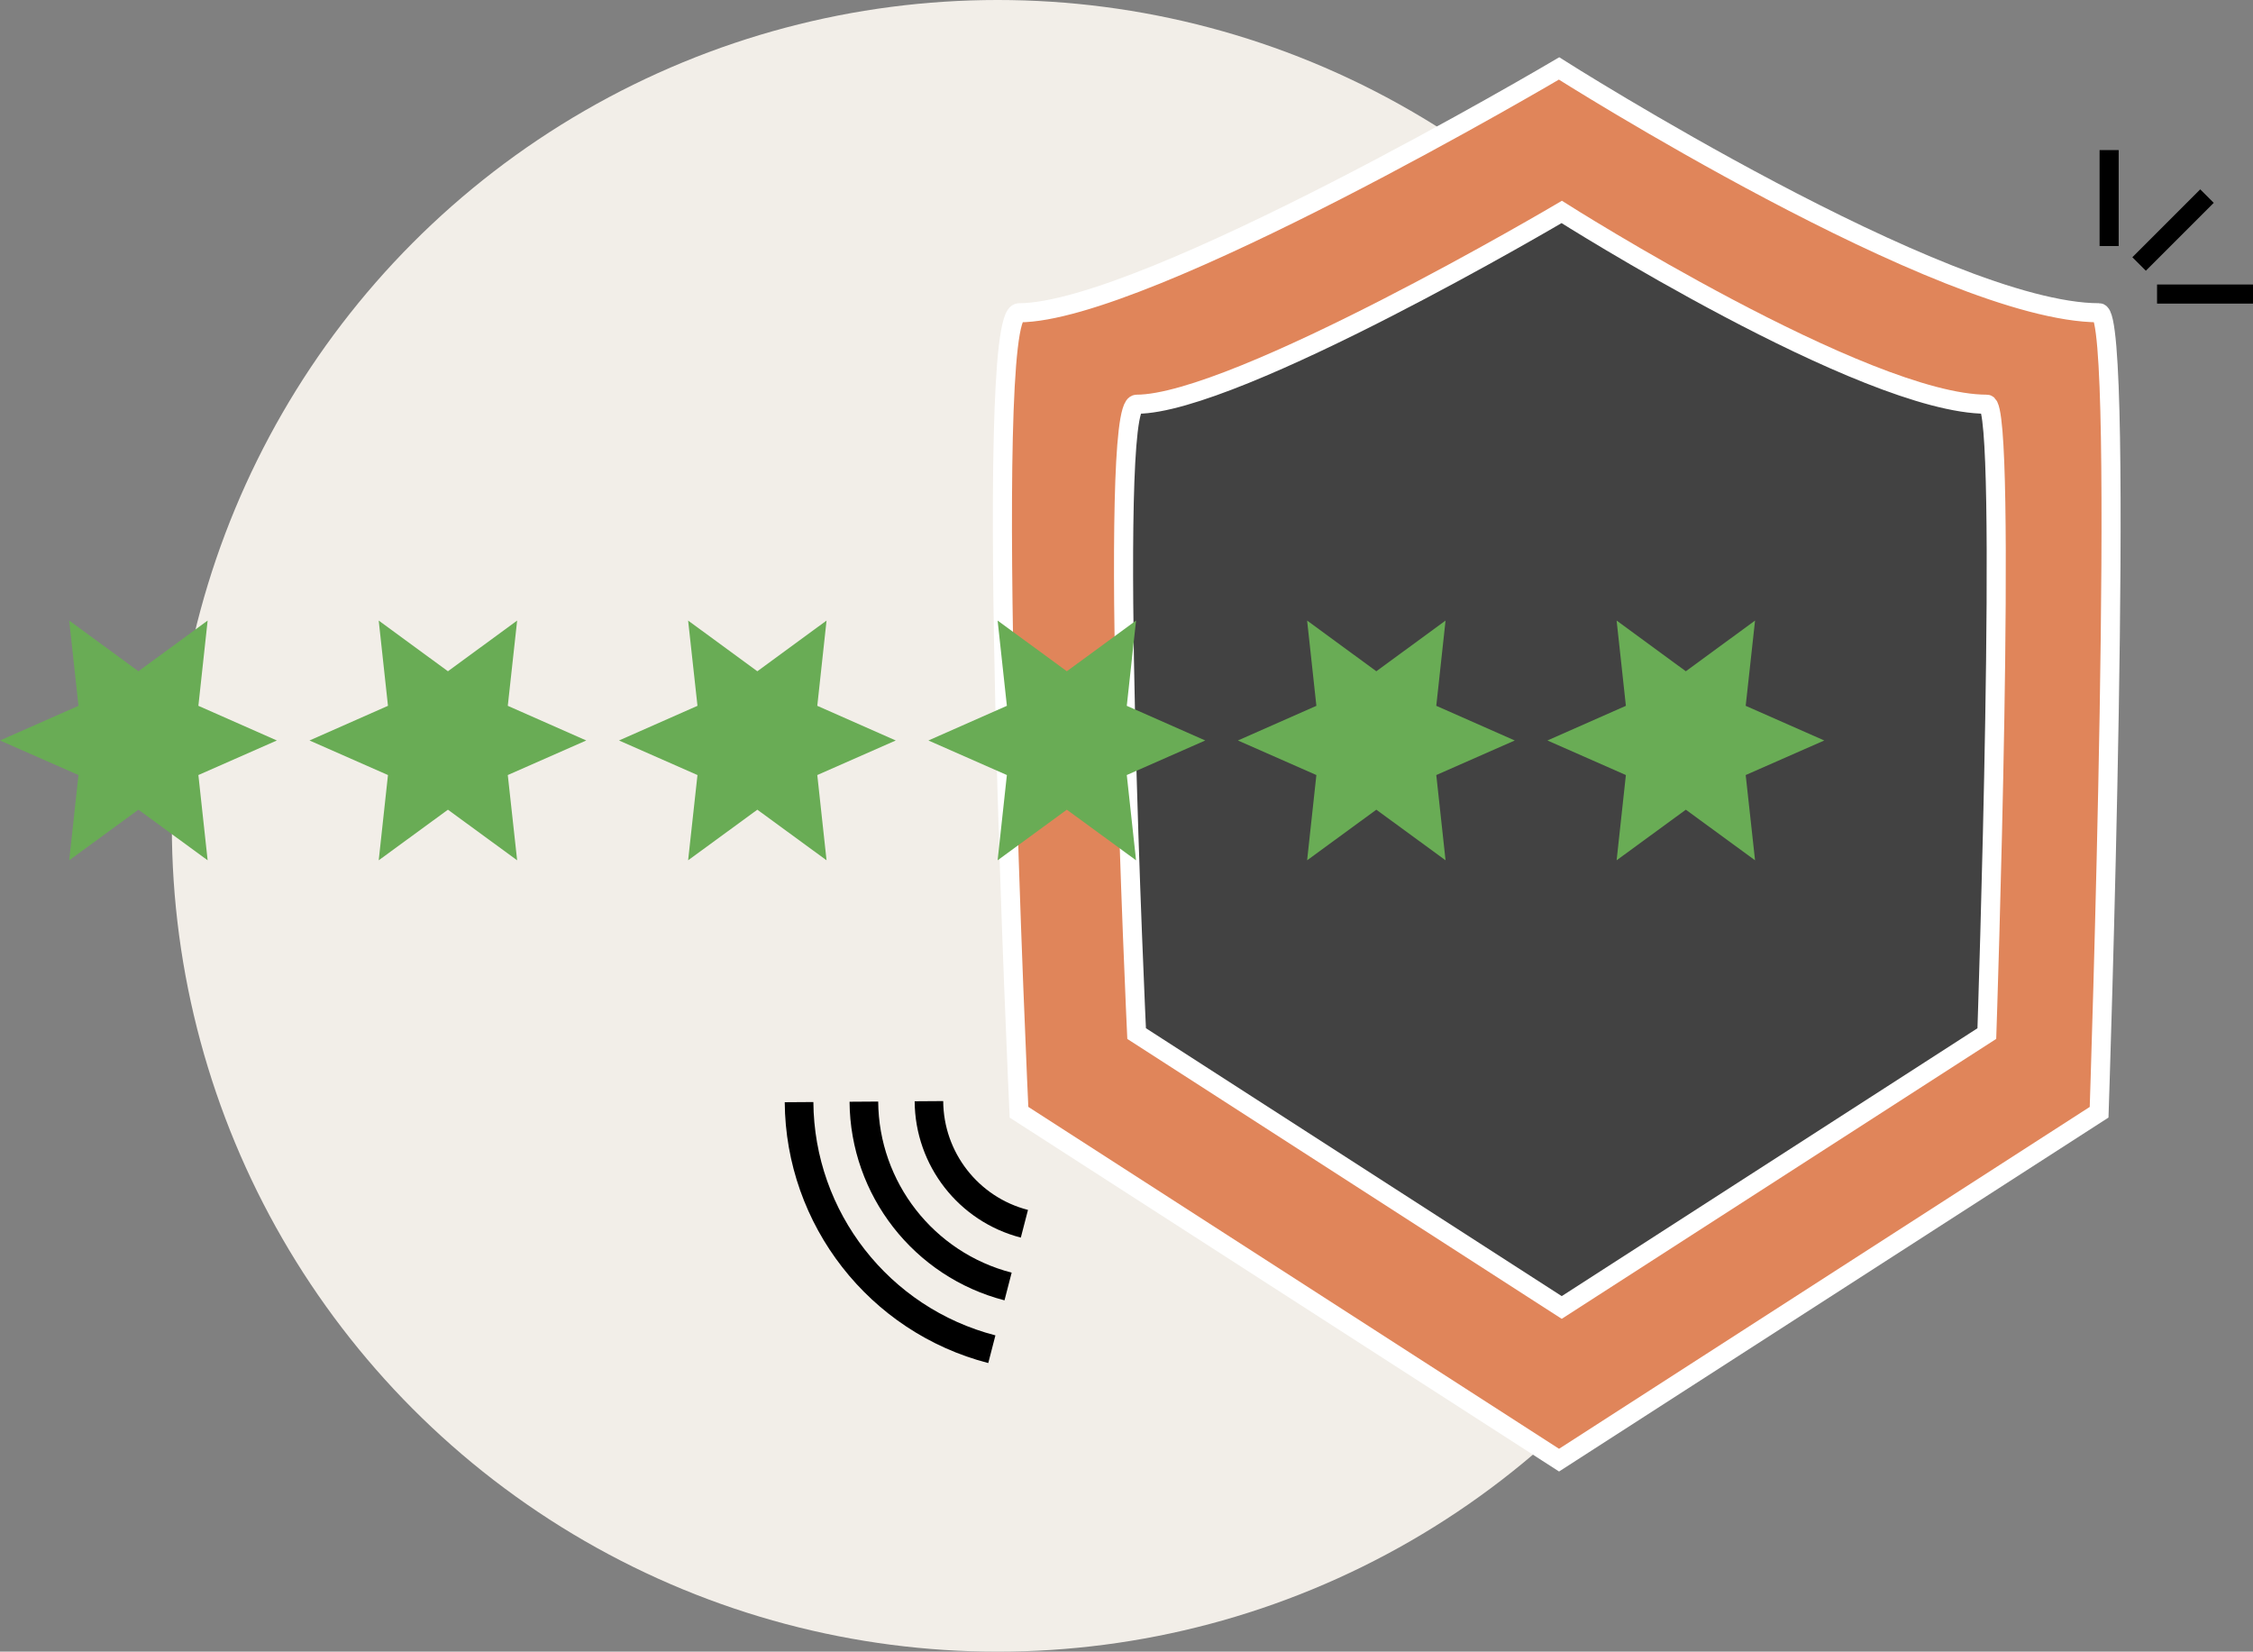
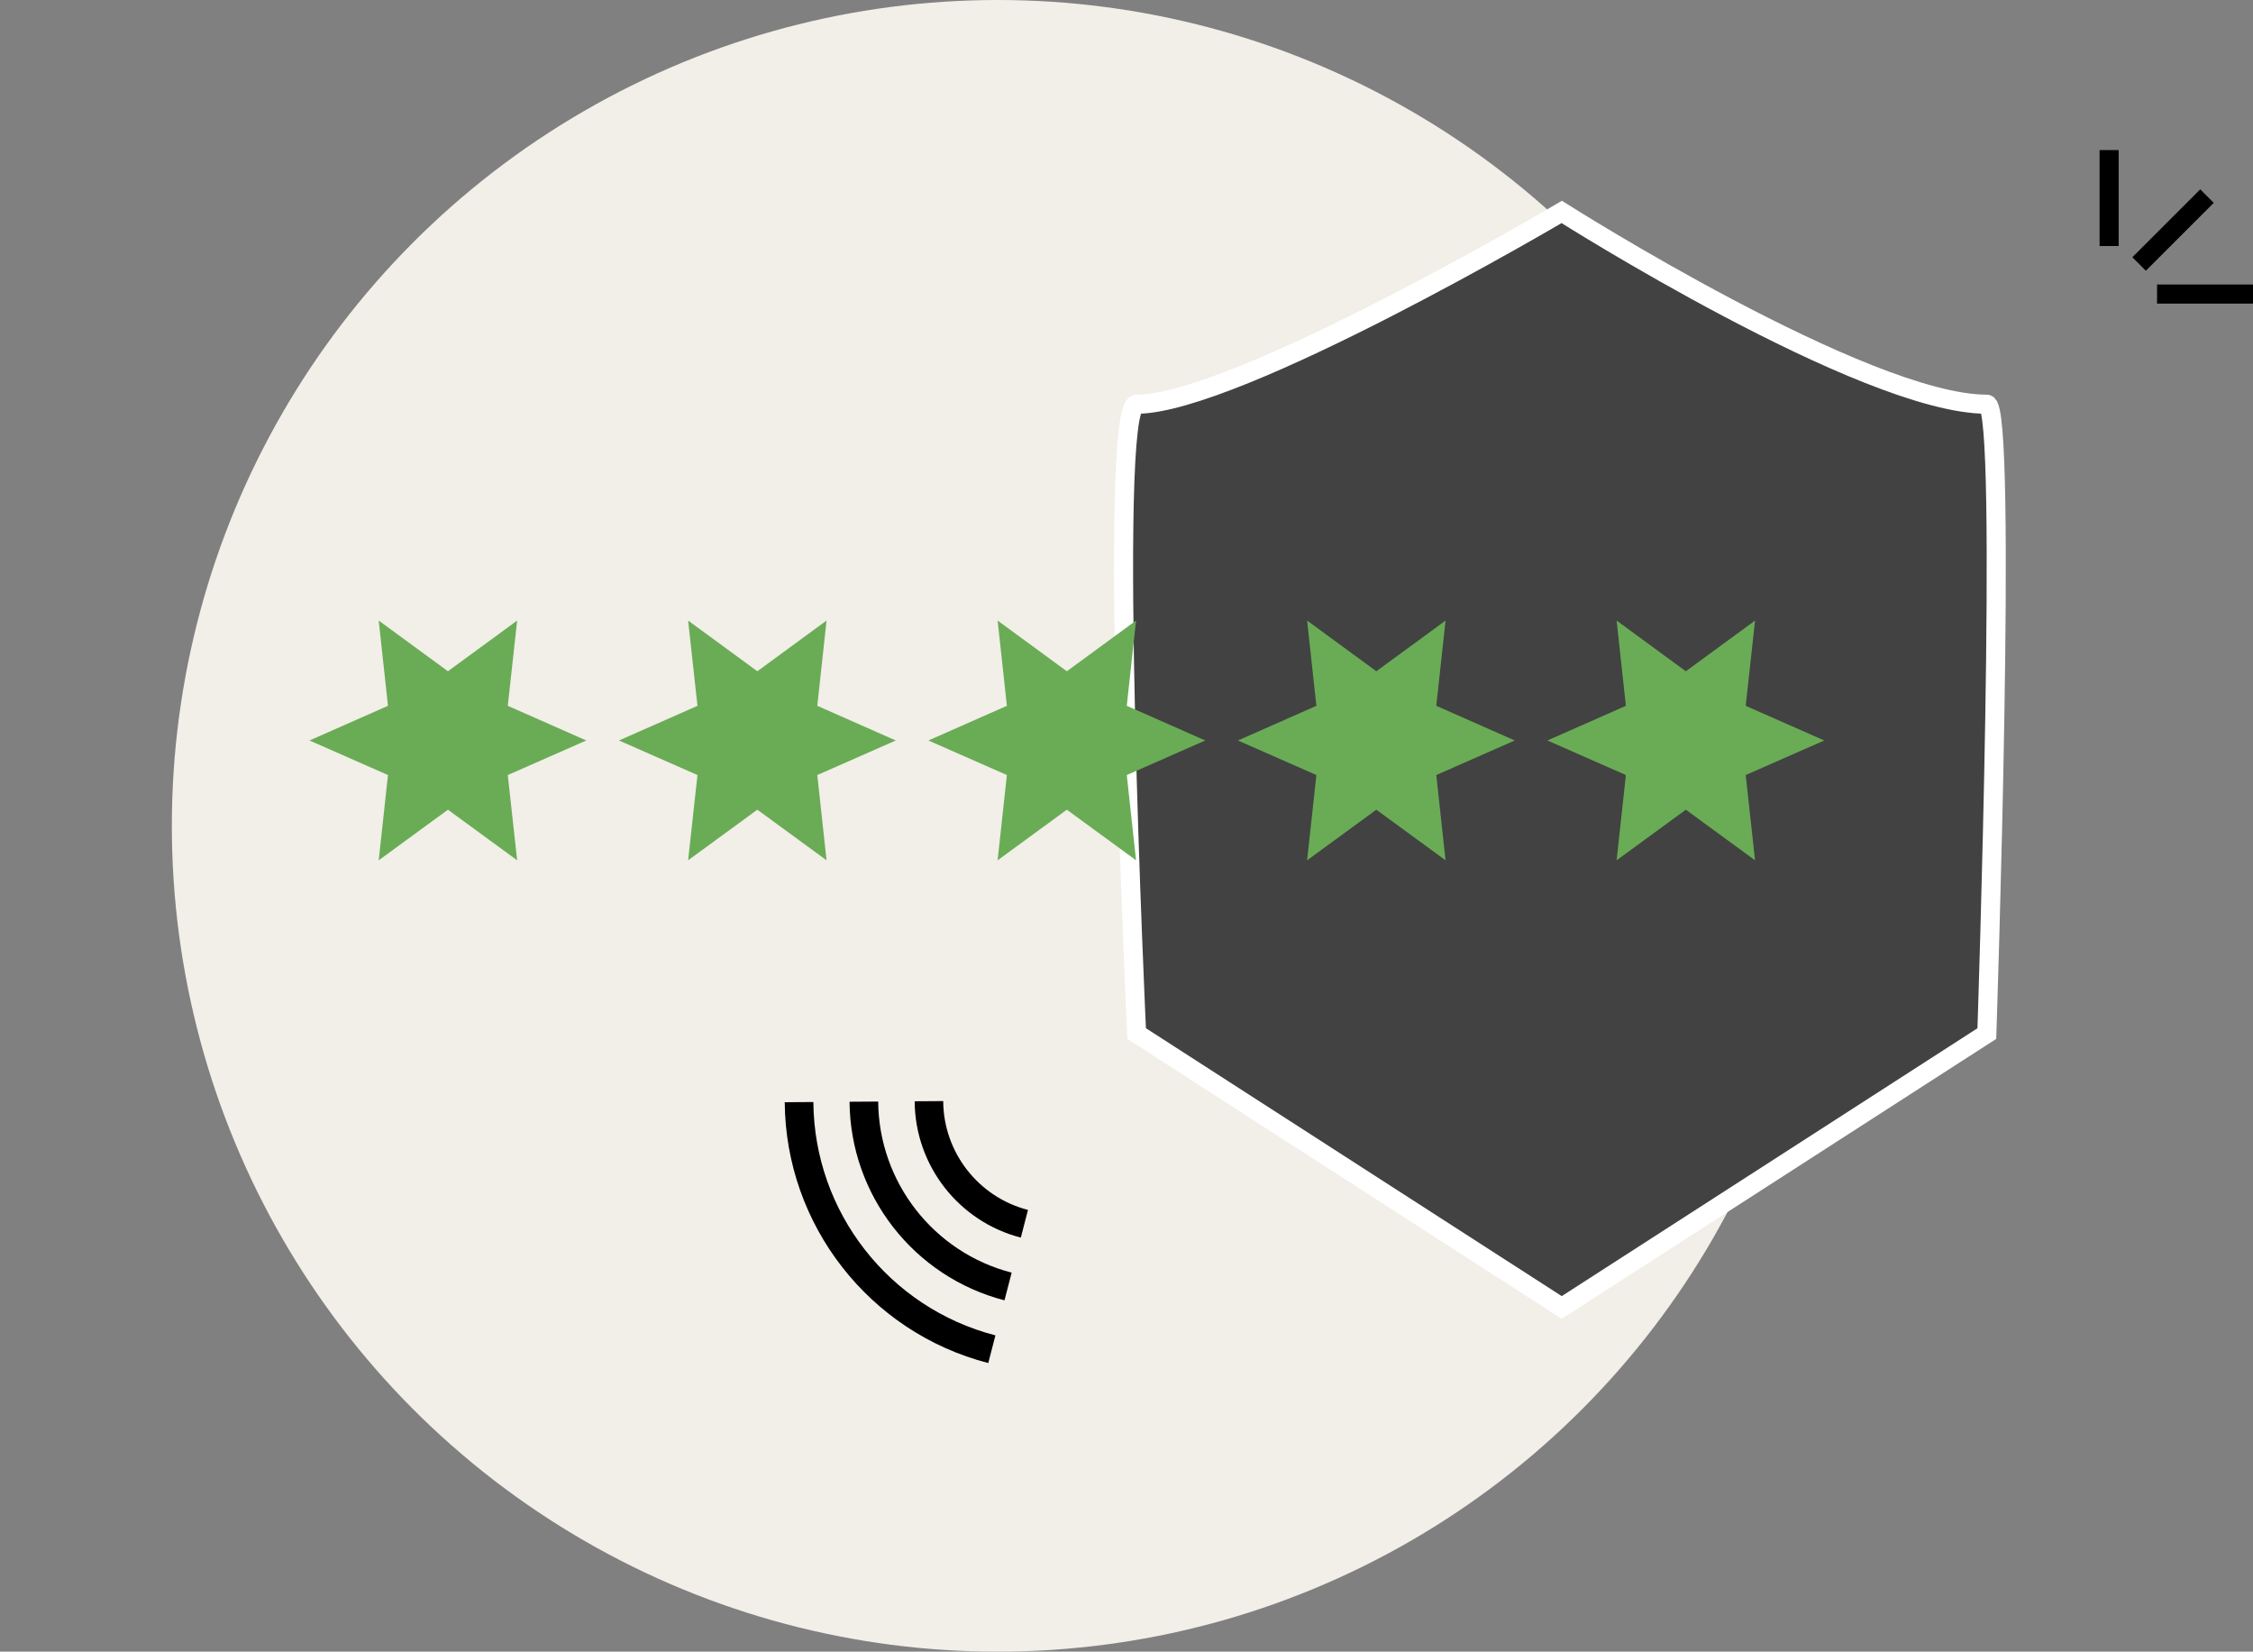
<svg xmlns="http://www.w3.org/2000/svg" id="Layer_2" data-name="Layer 2" viewBox="0 0 236 173">
  <rect x="0" y="0" width="236" height="173" fill="#808080" stroke="none" />
  <defs>
    <style>
      .cls-1 {
        fill: #f2eee8;
      }

      .cls-2 {
        fill: #69ac55;
      }

      .cls-3 {
        fill: #424242;
      }

      .cls-3, .cls-4 {
        stroke: #fff;
      }

      .cls-3, .cls-4, .cls-5 {
        stroke-miterlimit: 10;
        stroke-width: 2px;
      }

      .cls-4 {
        fill: #e0855a;
      }

      .cls-5 {
        fill: none;
        stroke: #000;
      }
    </style>
  </defs>
  <g id="Layer_1-2" data-name="Layer 1">
    <g>
      <circle class="cls-1" cx="104.5" cy="86.5" r="86.5" />
-       <path class="cls-4" d="m219.88,116.5s2.82-83.74,0-83.74c-16.25,0-56.57-25.59-56.57-25.59,0,0-43.33,25.59-56.57,25.59-3.91,0,0,83.74,0,83.74l56.57,36.44,56.57-36.44Z" />
      <line class="cls-5" x1="220.93" y1="25.77" x2="220.93" y2="15.72" />
      <line class="cls-5" x1="224.07" y1="27.65" x2="231.18" y2="20.54" />
      <line class="cls-5" x1="225.95" y1="30.8" x2="236" y2="30.8" />
      <path class="cls-3" d="m208.12,108.26s2.22-65.92,0-65.92c-12.79,0-44.53-20.14-44.53-20.14,0,0-34.11,20.14-44.53,20.14-3.08,0,0,65.92,0,65.92l44.53,28.69,44.53-28.69Z" />
      <g>
        <path d="m82.2,115.45l3-.02c.08,11.51,7.92,21.56,19.07,24.44l-.75,2.9c-12.46-3.22-21.23-14.46-21.32-27.33Z" />
        <path d="m88.99,115.4l3-.02c.06,8.44,5.81,15.81,13.98,17.92l-.75,2.9c-9.49-2.45-16.16-11.01-16.23-20.8Z" />
        <path d="m95.8,115.35l3-.02c.03,5.37,3.68,10.06,8.88,11.4l-.75,2.9c-6.51-1.68-11.08-7.55-11.12-14.28Z" />
      </g>
      <g>
-         <polygon class="cls-2" points="14.5 70.31 21.75 65 20.78 73.93 29 77.56 20.78 81.18 21.75 90.11 14.5 84.81 7.25 90.11 8.22 81.18 0 77.56 8.22 73.93 7.25 65 14.5 70.31" />
        <polygon class="cls-2" points="46.92 70.31 54.17 65 53.19 73.93 61.41 77.56 53.19 81.18 54.17 90.11 46.92 84.81 39.67 90.11 40.64 81.18 32.42 77.56 40.64 73.93 39.67 65 46.92 70.31" />
        <polygon class="cls-2" points="144.17 70.31 151.42 65 150.45 73.93 158.67 77.56 150.45 81.18 151.42 90.11 144.17 84.81 136.92 90.11 137.89 81.18 129.67 77.56 137.89 73.93 136.92 65 144.17 70.31" />
        <polygon class="cls-2" points="176.59 70.31 183.84 65 182.86 73.93 191.09 77.56 182.86 81.18 183.84 90.11 176.59 84.81 169.34 90.11 170.31 81.18 162.09 77.56 170.31 73.93 169.34 65 176.59 70.31" />
        <polygon class="cls-2" points="79.33 70.31 86.58 65 85.61 73.93 93.83 77.56 85.61 81.18 86.58 90.11 79.33 84.81 72.08 90.11 73.06 81.18 64.84 77.56 73.06 73.93 72.08 65 79.33 70.31" />
        <polygon class="cls-2" points="111.75 70.31 119 65 118.03 73.93 126.25 77.56 118.03 81.18 119 90.11 111.75 84.81 104.5 90.11 105.47 81.18 97.25 77.56 105.47 73.93 104.5 65 111.75 70.31" />
      </g>
    </g>
  </g>
</svg>